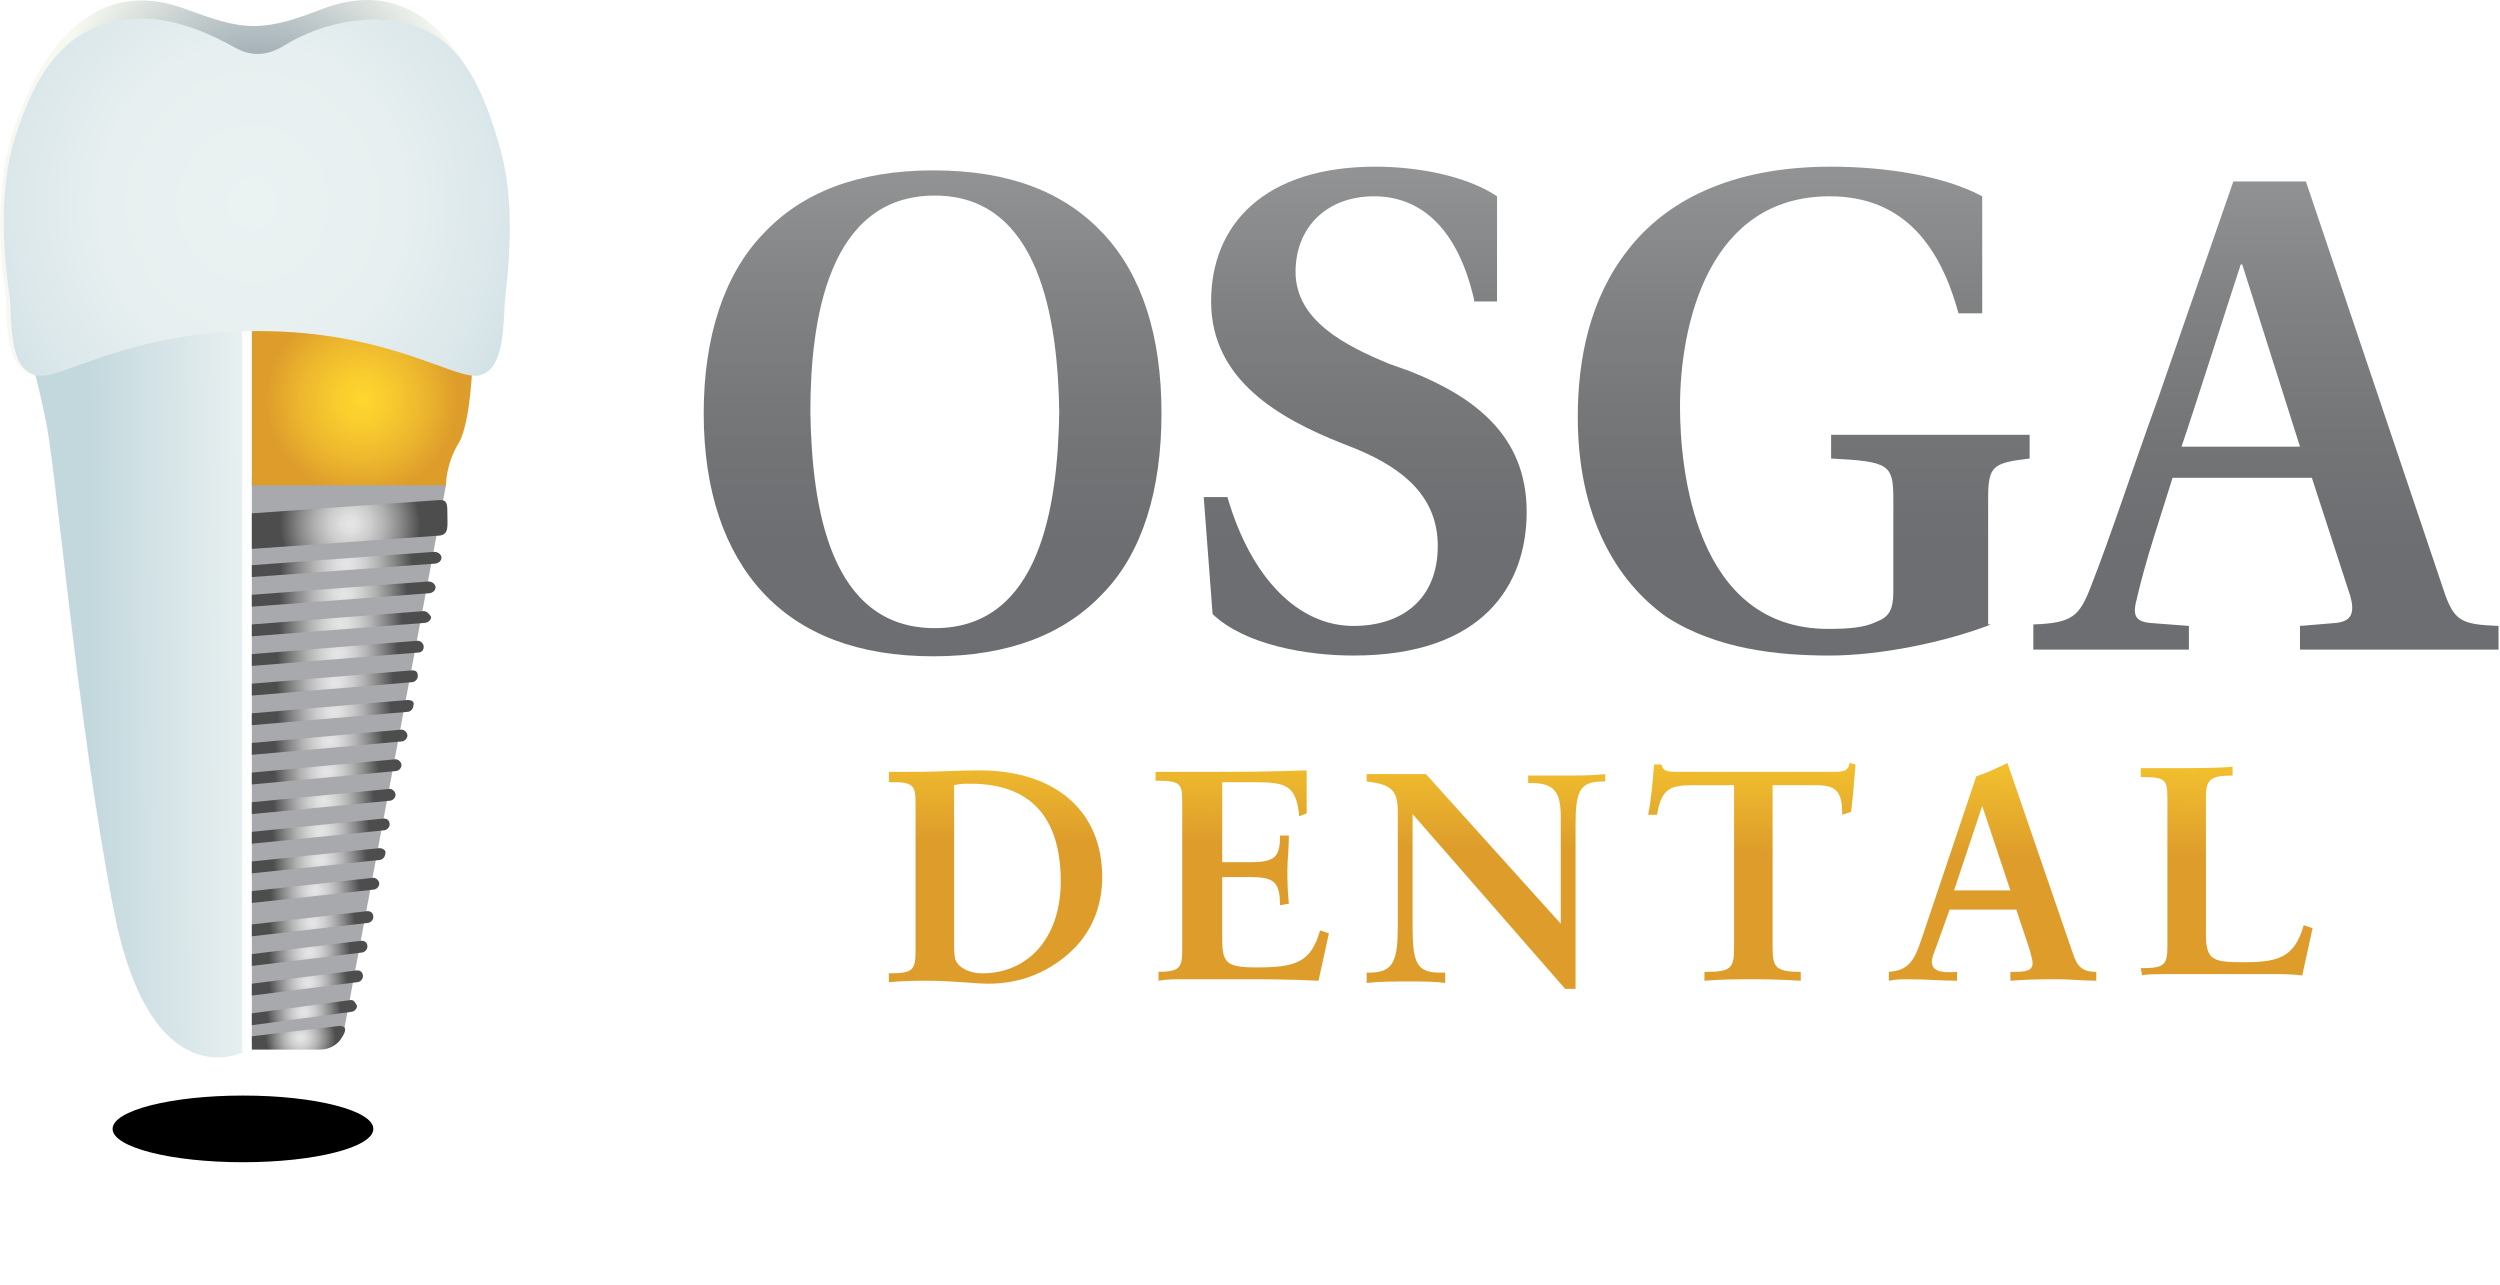
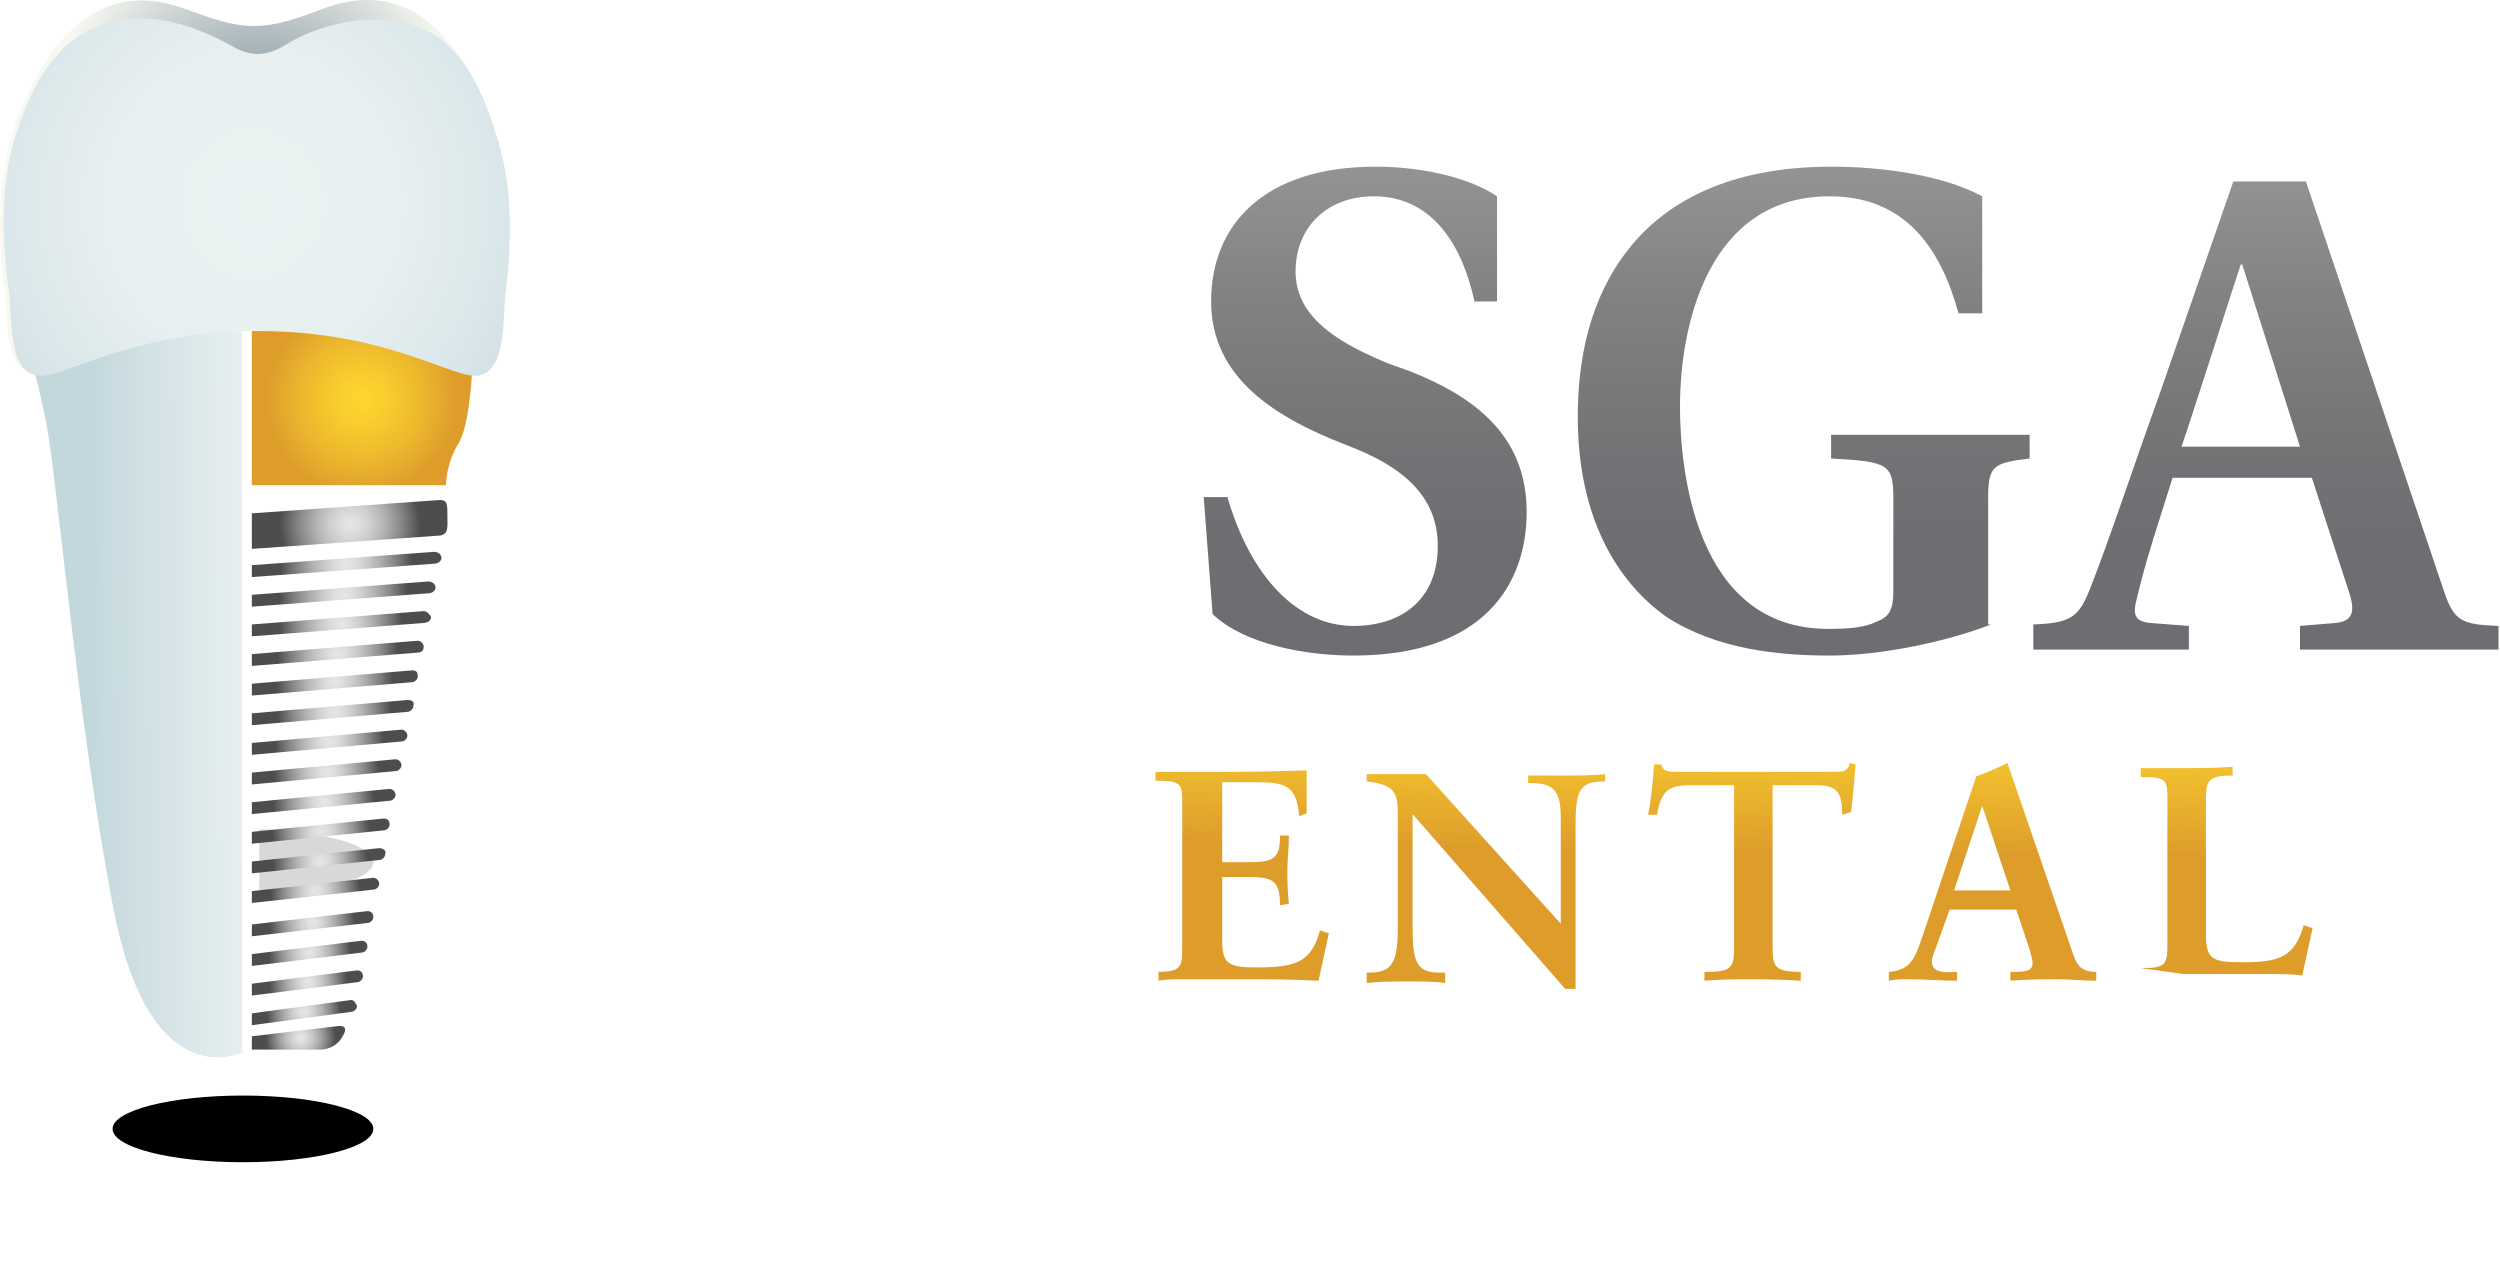
<svg xmlns="http://www.w3.org/2000/svg" xmlns:xlink="http://www.w3.org/1999/xlink" width="675px" height="347px" viewBox="0 0 675 347" version="1.1">
  <title>Group</title>
  <desc>Created with Sketch.</desc>
  <defs>
    <ellipse id="path-1" cx="65.6" cy="232.8" rx="35.2" ry="9" />
    <filter x="-123.6%" y="-294.4%" width="347.2%" height="1277.8%" filterUnits="objectBoundingBox" id="filter-2">
      <feOffset dx="0" dy="72" in="SourceAlpha" result="shadowOffsetOuter1" />
      <feGaussianBlur stdDeviation="17" in="shadowOffsetOuter1" result="shadowBlurOuter1" />
      <feColorMatrix values="0 0 0 0 0   0 0 0 0 0   0 0 0 0 0  0 0 0 0.5 0" type="matrix" in="shadowBlurOuter1" />
    </filter>
    <radialGradient cx="49.923%" cy="49.785%" fx="49.923%" fy="49.785%" r="57.881%" gradientTransform="translate(0.499,0.498),scale(0.772,1),translate(-0.499,-0.498)" id="radialGradient-3">
      <stop stop-color="#FFD62E" offset="0%" />
      <stop stop-color="#F9CD2E" offset="24.87%" />
      <stop stop-color="#EEB92E" offset="59.19%" />
      <stop stop-color="#DE9D2B" offset="97.08%" />
    </radialGradient>
    <linearGradient x1="107.378%" y1="49.404%" x2="26.579%" y2="51.344%" id="linearGradient-4">
      <stop stop-color="#EBF2F2" offset="0%" />
      <stop stop-color="#D0E0E4" offset="69.19%" />
      <stop stop-color="#C2D8DD" offset="100%" />
    </linearGradient>
    <radialGradient cx="50.661%" cy="43.801%" fx="50.661%" fy="43.801%" r="56.84%" gradientTransform="translate(0.507,0.438),scale(0.734,1),rotate(89.067),translate(-0.507,-0.438)" id="radialGradient-5">
      <stop stop-color="#7C8D97" offset="0%" />
      <stop stop-color="#A6B3B9" offset="41.08%" />
      <stop stop-color="#F7F9F1" offset="100%" />
    </radialGradient>
    <radialGradient cx="49.816%" cy="50.306%" fx="49.816%" fy="50.306%" r="268.435%" gradientTransform="translate(0.498,0.503),scale(0.133,1),translate(-0.498,-0.503)" id="radialGradient-6">
      <stop stop-color="#E6E6E6" offset="0%" />
      <stop stop-color="#DFDFDF" offset="12.39%" />
      <stop stop-color="#CDCDCD" offset="29.5%" />
      <stop stop-color="#B0B0B0" offset="49.36%" />
      <stop stop-color="#878787" offset="71.3%" />
      <stop stop-color="#545454" offset="94.69%" />
      <stop stop-color="#4D4D4D" offset="97.66%" />
    </radialGradient>
    <radialGradient cx="49.891%" cy="50.994%" fx="49.891%" fy="50.994%" r="260.612%" gradientTransform="translate(0.499,0.51),scale(0.137,1),translate(-0.499,-0.51)" id="radialGradient-7">
      <stop stop-color="#E6E6E6" offset="0%" />
      <stop stop-color="#DFDFDF" offset="12.39%" />
      <stop stop-color="#CDCDCD" offset="29.5%" />
      <stop stop-color="#B0B0B0" offset="49.36%" />
      <stop stop-color="#878787" offset="71.3%" />
      <stop stop-color="#545454" offset="94.69%" />
      <stop stop-color="#4D4D4D" offset="97.66%" />
    </radialGradient>
    <radialGradient cx="49.557%" cy="51.788%" fx="49.557%" fy="51.788%" r="252.771%" gradientTransform="translate(0.496,0.518),scale(0.14,1),translate(-0.496,-0.518)" id="radialGradient-8">
      <stop stop-color="#E6E6E6" offset="0%" />
      <stop stop-color="#DFDFDF" offset="12.39%" />
      <stop stop-color="#CDCDCD" offset="29.5%" />
      <stop stop-color="#B0B0B0" offset="49.36%" />
      <stop stop-color="#878787" offset="71.3%" />
      <stop stop-color="#545454" offset="94.69%" />
      <stop stop-color="#4D4D4D" offset="97.66%" />
    </radialGradient>
    <radialGradient cx="50.03%" cy="52.447%" fx="50.03%" fy="52.447%" r="244.841%" gradientTransform="translate(0.5,0.524),scale(0.147,1),translate(-0.5,-0.524)" id="radialGradient-9">
      <stop stop-color="#E6E6E6" offset="0%" />
      <stop stop-color="#DFDFDF" offset="12.39%" />
      <stop stop-color="#CDCDCD" offset="29.5%" />
      <stop stop-color="#B0B0B0" offset="49.36%" />
      <stop stop-color="#878787" offset="71.3%" />
      <stop stop-color="#545454" offset="94.69%" />
      <stop stop-color="#4D4D4D" offset="97.66%" />
    </radialGradient>
    <radialGradient cx="50.128%" cy="47.259%" fx="50.128%" fy="47.259%" r="237.041%" gradientTransform="translate(0.501,0.473),scale(0.152,1),translate(-0.501,-0.473)" id="radialGradient-10">
      <stop stop-color="#E6E6E6" offset="0%" />
      <stop stop-color="#DFDFDF" offset="12.39%" />
      <stop stop-color="#CDCDCD" offset="29.5%" />
      <stop stop-color="#B0B0B0" offset="49.36%" />
      <stop stop-color="#878787" offset="71.3%" />
      <stop stop-color="#545454" offset="94.69%" />
      <stop stop-color="#4D4D4D" offset="97.66%" />
    </radialGradient>
    <radialGradient cx="50.544%" cy="48.041%" fx="50.544%" fy="48.041%" r="229.153%" gradientTransform="translate(0.505,0.48),scale(0.156,1),translate(-0.505,-0.48)" id="radialGradient-11">
      <stop stop-color="#E6E6E6" offset="0%" />
      <stop stop-color="#DFDFDF" offset="12.39%" />
      <stop stop-color="#CDCDCD" offset="29.5%" />
      <stop stop-color="#B0B0B0" offset="49.36%" />
      <stop stop-color="#878787" offset="71.3%" />
      <stop stop-color="#545454" offset="94.69%" />
      <stop stop-color="#4D4D4D" offset="97.66%" />
    </radialGradient>
    <radialGradient cx="49.816%" cy="48.688%" fx="49.816%" fy="48.688%" r="221.294%" gradientTransform="translate(0.498,0.487),scale(0.162,1),translate(-0.498,-0.487)" id="radialGradient-12">
      <stop stop-color="#E6E6E6" offset="0%" />
      <stop stop-color="#DFDFDF" offset="12.39%" />
      <stop stop-color="#CDCDCD" offset="29.5%" />
      <stop stop-color="#B0B0B0" offset="49.36%" />
      <stop stop-color="#878787" offset="71.3%" />
      <stop stop-color="#545454" offset="94.69%" />
      <stop stop-color="#4D4D4D" offset="97.66%" />
    </radialGradient>
    <radialGradient cx="49.906%" cy="49.324%" fx="49.906%" fy="49.324%" r="213.465%" gradientTransform="translate(0.499,0.493),scale(0.168,1),translate(-0.499,-0.493)" id="radialGradient-13">
      <stop stop-color="#E6E6E6" offset="0%" />
      <stop stop-color="#DFDFDF" offset="12.39%" />
      <stop stop-color="#CDCDCD" offset="29.5%" />
      <stop stop-color="#B0B0B0" offset="49.36%" />
      <stop stop-color="#878787" offset="71.3%" />
      <stop stop-color="#545454" offset="94.69%" />
      <stop stop-color="#4D4D4D" offset="97.66%" />
    </radialGradient>
    <radialGradient cx="49.981%" cy="50.012%" fx="49.981%" fy="50.012%" r="205.582%" gradientTransform="translate(0.5,0.5),scale(0.175,1),translate(-0.5,-0.5)" id="radialGradient-14">
      <stop stop-color="#E6E6E6" offset="0%" />
      <stop stop-color="#DFDFDF" offset="12.39%" />
      <stop stop-color="#CDCDCD" offset="29.5%" />
      <stop stop-color="#B0B0B0" offset="49.36%" />
      <stop stop-color="#878787" offset="71.3%" />
      <stop stop-color="#545454" offset="94.69%" />
      <stop stop-color="#4D4D4D" offset="97.66%" />
    </radialGradient>
    <radialGradient cx="50.091%" cy="50.7%" fx="50.091%" fy="50.7%" r="197.824%" gradientTransform="translate(0.501,0.507),scale(0.183,1),translate(-0.501,-0.507)" id="radialGradient-15">
      <stop stop-color="#E6E6E6" offset="0%" />
      <stop stop-color="#DFDFDF" offset="12.39%" />
      <stop stop-color="#CDCDCD" offset="29.5%" />
      <stop stop-color="#B0B0B0" offset="49.36%" />
      <stop stop-color="#878787" offset="71.3%" />
      <stop stop-color="#545454" offset="94.69%" />
      <stop stop-color="#4D4D4D" offset="97.66%" />
    </radialGradient>
    <radialGradient cx="50.604%" cy="51.388%" fx="50.604%" fy="51.388%" r="190.018%" gradientTransform="translate(0.506,0.514),scale(0.188,1),translate(-0.506,-0.514)" id="radialGradient-16">
      <stop stop-color="#E6E6E6" offset="0%" />
      <stop stop-color="#DFDFDF" offset="12.39%" />
      <stop stop-color="#CDCDCD" offset="29.5%" />
      <stop stop-color="#B0B0B0" offset="49.36%" />
      <stop stop-color="#878787" offset="71.3%" />
      <stop stop-color="#545454" offset="94.69%" />
      <stop stop-color="#4D4D4D" offset="97.66%" />
    </radialGradient>
    <radialGradient cx="49.7%" cy="52.082%" fx="49.7%" fy="52.082%" r="182.135%" gradientTransform="translate(0.497,0.521),scale(0.198,1),translate(-0.497,-0.521)" id="radialGradient-17">
      <stop stop-color="#E6E6E6" offset="0%" />
      <stop stop-color="#DFDFDF" offset="12.39%" />
      <stop stop-color="#CDCDCD" offset="29.5%" />
      <stop stop-color="#B0B0B0" offset="49.36%" />
      <stop stop-color="#878787" offset="71.3%" />
      <stop stop-color="#545454" offset="94.69%" />
      <stop stop-color="#4D4D4D" offset="97.66%" />
    </radialGradient>
    <radialGradient cx="49.807%" cy="47.006%" fx="49.807%" fy="47.006%" r="174.376%" gradientTransform="translate(0.498,0.47),scale(0.207,1),translate(-0.498,-0.47)" id="radialGradient-18">
      <stop stop-color="#E6E6E6" offset="0%" />
      <stop stop-color="#DFDFDF" offset="12.39%" />
      <stop stop-color="#CDCDCD" offset="29.5%" />
      <stop stop-color="#B0B0B0" offset="49.36%" />
      <stop stop-color="#878787" offset="71.3%" />
      <stop stop-color="#545454" offset="94.69%" />
      <stop stop-color="#4D4D4D" offset="97.66%" />
    </radialGradient>
    <radialGradient cx="49.903%" cy="47.576%" fx="49.903%" fy="47.576%" r="166.582%" gradientTransform="translate(0.499,0.476),scale(0.218,1),translate(-0.499,-0.476)" id="radialGradient-19">
      <stop stop-color="#E6E6E6" offset="0%" />
      <stop stop-color="#DFDFDF" offset="12.39%" />
      <stop stop-color="#CDCDCD" offset="29.5%" />
      <stop stop-color="#B0B0B0" offset="49.36%" />
      <stop stop-color="#878787" offset="71.3%" />
      <stop stop-color="#545454" offset="94.69%" />
      <stop stop-color="#4D4D4D" offset="97.66%" />
    </radialGradient>
    <radialGradient cx="50.696%" cy="48.324%" fx="50.696%" fy="48.324%" r="158.853%" gradientTransform="translate(0.507,0.483),scale(0.227,1),translate(-0.507,-0.483)" id="radialGradient-20">
      <stop stop-color="#E6E6E6" offset="0%" />
      <stop stop-color="#DFDFDF" offset="12.39%" />
      <stop stop-color="#CDCDCD" offset="29.5%" />
      <stop stop-color="#B0B0B0" offset="49.36%" />
      <stop stop-color="#878787" offset="71.3%" />
      <stop stop-color="#545454" offset="94.69%" />
      <stop stop-color="#4D4D4D" offset="97.66%" />
    </radialGradient>
    <radialGradient cx="49.441%" cy="48.953%" fx="49.441%" fy="48.953%" r="151.053%" gradientTransform="translate(0.494,0.49),scale(0.239,1),translate(-0.494,-0.49)" id="radialGradient-21">
      <stop stop-color="#E6E6E6" offset="0%" />
      <stop stop-color="#DFDFDF" offset="12.39%" />
      <stop stop-color="#CDCDCD" offset="29.5%" />
      <stop stop-color="#B0B0B0" offset="49.36%" />
      <stop stop-color="#878787" offset="71.3%" />
      <stop stop-color="#545454" offset="94.69%" />
      <stop stop-color="#4D4D4D" offset="97.66%" />
    </radialGradient>
    <radialGradient cx="49.851%" cy="49.224%" fx="49.851%" fy="49.224%" r="145.873%" gradientTransform="translate(0.499,0.492),scale(0.25,1),translate(-0.499,-0.492)" id="radialGradient-22">
      <stop stop-color="#E6E6E6" offset="0%" />
      <stop stop-color="#DFDFDF" offset="12.39%" />
      <stop stop-color="#CDCDCD" offset="29.5%" />
      <stop stop-color="#B0B0B0" offset="49.36%" />
      <stop stop-color="#878787" offset="71.3%" />
      <stop stop-color="#545454" offset="94.69%" />
      <stop stop-color="#4D4D4D" offset="97.66%" />
    </radialGradient>
    <radialGradient cx="49.985%" cy="50.881%" fx="49.985%" fy="50.881%" r="144.238%" gradientTransform="translate(0.5,0.509),scale(0.254,1),translate(-0.5,-0.509)" id="radialGradient-23">
      <stop stop-color="#E6E6E6" offset="0%" />
      <stop stop-color="#DFDFDF" offset="12.39%" />
      <stop stop-color="#CDCDCD" offset="29.5%" />
      <stop stop-color="#B0B0B0" offset="49.36%" />
      <stop stop-color="#878787" offset="71.3%" />
      <stop stop-color="#545454" offset="94.69%" />
      <stop stop-color="#4D4D4D" offset="97.66%" />
    </radialGradient>
    <radialGradient cx="49.214%" cy="53.46%" fx="49.214%" fy="53.46%" r="97.639%" gradientTransform="translate(0.492,0.535),scale(0.706,1),translate(-0.492,-0.535)" id="radialGradient-24">
      <stop stop-color="#EBF2F2" offset="0%" />
      <stop stop-color="#E7EFF0" offset="43%" />
      <stop stop-color="#D9E6E9" offset="73.04%" />
      <stop stop-color="#C3D8DD" offset="99.1%" />
      <stop stop-color="#C2D8DD" offset="100%" />
    </radialGradient>
    <linearGradient x1="51.238%" y1="-37.262%" x2="50.083%" y2="34.048%" id="linearGradient-25">
      <stop stop-color="#FFD62E" offset="0%" />
      <stop stop-color="#F0BD2E" offset="43.56%" />
      <stop stop-color="#DE9D2B" offset="97.66%" />
    </linearGradient>
    <linearGradient x1="50.588%" y1="-36.62%" x2="49.166%" y2="35.708%" id="linearGradient-26">
      <stop stop-color="#FFD62E" offset="0%" />
      <stop stop-color="#F0BD2E" offset="43.56%" />
      <stop stop-color="#DE9D2B" offset="97.66%" />
    </linearGradient>
    <linearGradient x1="51.41%" y1="-34.722%" x2="50.376%" y2="36.111%" id="linearGradient-27">
      <stop stop-color="#FFD62E" offset="0%" />
      <stop stop-color="#F0BD2E" offset="43.56%" />
      <stop stop-color="#DE9D2B" offset="97.66%" />
    </linearGradient>
    <linearGradient x1="50.347%" y1="-27.528%" x2="49.158%" y2="42.327%" id="linearGradient-28">
      <stop stop-color="#FFD62E" offset="0%" />
      <stop stop-color="#F0BD2E" offset="43.56%" />
      <stop stop-color="#DE9D2B" offset="97.66%" />
    </linearGradient>
    <linearGradient x1="52.42%" y1="-25.667%" x2="51.232%" y2="44.183%" id="linearGradient-29">
      <stop stop-color="#FFD62E" offset="0%" />
      <stop stop-color="#F0BD2E" offset="43.56%" />
      <stop stop-color="#DE9D2B" offset="97.66%" />
    </linearGradient>
    <linearGradient x1="50.674%" y1="-27.847%" x2="49.239%" y2="45%" id="linearGradient-30">
      <stop stop-color="#FFD62E" offset="0%" />
      <stop stop-color="#F0BD2E" offset="43.56%" />
      <stop stop-color="#DE9D2B" offset="97.66%" />
    </linearGradient>
    <linearGradient x1="50.265%" y1="-29.56%" x2="50.265%" y2="79.559%" id="linearGradient-31">
      <stop stop-color="#A7A9AC" offset="0%" />
      <stop stop-color="#97999B" offset="18.84%" />
      <stop stop-color="#808284" offset="50.88%" />
      <stop stop-color="#727476" offset="78.28%" />
      <stop stop-color="#6D6E71" offset="97.66%" />
    </linearGradient>
    <linearGradient x1="50.6%" y1="-28.775%" x2="50.6%" y2="79.683%" id="linearGradient-32">
      <stop stop-color="#A7A9AC" offset="0%" />
      <stop stop-color="#97999B" offset="18.84%" />
      <stop stop-color="#808284" offset="50.88%" />
      <stop stop-color="#727476" offset="78.28%" />
      <stop stop-color="#6D6E71" offset="97.66%" />
    </linearGradient>
    <linearGradient x1="50.466%" y1="-28.775%" x2="50.466%" y2="79.683%" id="linearGradient-33">
      <stop stop-color="#A7A9AC" offset="0%" />
      <stop stop-color="#97999B" offset="18.84%" />
      <stop stop-color="#808284" offset="50.88%" />
      <stop stop-color="#727476" offset="78.28%" />
      <stop stop-color="#6D6E71" offset="97.66%" />
    </linearGradient>
    <linearGradient x1="49.894%" y1="-32.582%" x2="49.894%" y2="80.682%" id="linearGradient-34">
      <stop stop-color="#A7A9AC" offset="0%" />
      <stop stop-color="#97999B" offset="18.84%" />
      <stop stop-color="#808284" offset="50.88%" />
      <stop stop-color="#727476" offset="78.28%" />
      <stop stop-color="#6D6E71" offset="97.66%" />
    </linearGradient>
  </defs>
  <g id="Page-1" stroke="none" stroke-width="1" fill="none" fill-rule="evenodd">
    <g id="Group" fill-rule="nonzero">
      <g id="Oval">
        <use fill="black" fill-opacity="1" filter="url(#filter-2)" xlink:href="#path-1" />
        <use fill="#D8D8D8" xlink:href="#path-1" />
      </g>
      <rect id="Rectangle" fill="#FFFFFF" x="58" y="89" width="12" height="194" />
-       <polygon id="Shape" fill="#A7A9AC" points="68 129 120.4 129 120.4 131 92.8 278.6 68 281.4" />
      <path d="M68,131 L120.4,131 C120.4,131 120.4,125 124,119.4 C127.2,113.4 127.6,97.4 127.6,97.4 L68,85 L68,131 Z" id="Shape" fill="url(#radialGradient-3)" />
      <path d="M65.8,284.008 C65.8,284.008 40.6,297.208 30.6,245.208 C20.6,193.208 15,124.408 12.2,112.808 C9.8,101.208 9,99.608 9,99.608 C9,99.608 21.4,95.208 37.8,90.408 C54.6,85.608 65.4,86.008 65.4,86.008 L65.4,284.008 L65.8,284.008 Z" id="Shape" fill="url(#linearGradient-4)" />
      <path d="M134.143,37.419 C128.543,18.619 114.943,-8.581 86.543,2.619 C80.143,5.019 74.543,7.019 68.543,7.019 C62.543,7.019 57.343,5.019 50.543,2.619 C22.543,-8.181 8.543,18.619 2.943,37.419 C-0.657,50.219 -0.657,65.019 1.343,78.619 C2.143,85.419 0.943,99.419 8.543,100.619 C15.343,101.819 32.943,88.619 68.143,88.619 C103.343,88.619 120.943,101.819 127.743,100.619 C135.343,99.019 134.143,84.619 134.943,78.619 C137.743,65.019 138.143,50.219 134.143,37.419 Z" id="Shape" fill="url(#radialGradient-5)" />
      <path d="M117.2,149 L68,152.6 L68,155.8 L117.2,152.2 C118.4,152.2 119.2,151.4 119.2,150.6 C119.2,149.8 118.4,149 117.2,149 Z" id="Shape" fill="url(#radialGradient-6)" />
      <path d="M115.6,157 L68,160.6 L68,163.8 L115.6,160.2 C116.8,160.2 117.6,159.4 117.6,158.6 C117.6,157.8 116.8,157 115.6,157 Z" id="Shape" fill="url(#radialGradient-7)" />
      <path d="M114.4,165 L68,168.6 L68,171.8 L114.4,168.2 C115.6,168.2 116.4,167.4 116.4,166.6 C116,165.8 115.2,165 114.4,165 Z" id="Shape" fill="url(#radialGradient-8)" />
      <path d="M112.8,173 L68,176.6 L68,179.8 L112.8,176.2 C114,176.2 114.4,175.4 114.4,174.6 C114.4,173.8 113.6,173 112.8,173 Z" id="Shape" fill="url(#radialGradient-9)" />
      <path d="M111.2,181 L68,184.6 L68,187.8 L111.2,184.2 C112,184.2 112.8,183.4 112.8,182.6 C112.8,181.4 112.4,181 111.2,181 Z" id="Shape" fill="url(#radialGradient-10)" />
      <path d="M110,189 L68,192.6 L68,195.8 L110,192.2 C110.8,192.2 111.6,191.4 111.6,190.6 C112,189.4 111.2,189 110,189 Z" id="Shape" fill="url(#radialGradient-11)" />
      <path d="M108.4,197 C108.4,197 68,200.6 68,200.6 C68,200.6 68,203.8 68,203.8 L108.4,200.2 C109.2,200.2 110,199.4 110,198.6 C110,197.8 109.2,197 108.4,197 Z" id="Shape" fill="url(#radialGradient-12)" />
      <path d="M106.8,205 L68,208.6 L68,211.8 L106.8,208.2 C107.6,208.2 108.4,207.4 108.4,206.6 C108.4,205.8 107.6,205 106.8,205 Z" id="Shape" fill="url(#radialGradient-13)" />
      <path d="M105.2,213 L68,216.6 L68,219.8 L105.2,216.2 C106,216.2 106.8,215.4 106.8,214.6 C106.8,213.8 106,213 105.2,213 Z" id="Shape" fill="url(#radialGradient-14)" />
      <path d="M103.6,221 L68,224.6 L68,227.8 L103.6,224.2 C104.4,224.2 105.2,223.4 105.2,222.6 C105.2,221.8 104.8,221 103.6,221 Z" id="Shape" fill="url(#radialGradient-15)" />
      <path d="M102.4,229 L68,232.6 L68,235.8 L102.4,232.2 C103.2,232.2 104,231.4 104,230.6 C104.4,229.8 103.6,229 102.4,229 Z" id="Shape" fill="url(#radialGradient-16)" />
      <path d="M100.8,237 L68,240.6 L68,243.8 L100.8,240.2 C101.6,240.2 102.4,239.4 102.4,238.6 C102.4,237.8 101.6,237 100.8,237 Z" id="Shape" fill="url(#radialGradient-17)" />
      <path d="M99.2,246 L68,249.6 L68,252.8 L99.2,249.2 C100,249.2 100.8,248.4 100.8,247.6 C100.8,246.4 100,246 99.2,246 Z" id="Shape" fill="url(#radialGradient-18)" />
      <path d="M97.6,254 L68,257.6 L68,260.8 L97.6,257.2 C98.4,257.2 99.2,256.4 99.2,255.6 C99.2,254.4 98.4,254 97.6,254 Z" id="Shape" fill="url(#radialGradient-19)" />
      <path d="M96.4,262 L68,265.6 L68,268.8 L96.4,265.2 C97.2,265.2 98,264.4 98,263.6 C98,262.8 97.6,262 96.4,262 Z" id="Shape" fill="url(#radialGradient-20)" />
      <path d="M94.8,270 L68,273.6 L68,276.8 L94.8,273.2 C95.6,273.2 96.4,272.4 96.4,271.6 C96,270.8 95.6,270 94.8,270 Z" id="Shape" fill="url(#radialGradient-21)" />
      <path d="M120.8,139 C120.8,142.2 121.2,144.2 118.8,144.6 L68,148.2 L68,138.6 L118.8,135 C120.8,135 120.8,136.2 120.8,139 Z" id="Shape" fill="url(#radialGradient-22)" />
      <path d="M91.6,277 L68,279.8 L68,283.4 L86.4,283.4 C89.2,283.4 91.2,281.8 92,280.6 C92.8,279.4 94.4,277 91.6,277 Z" id="Shape" fill="url(#radialGradient-23)" />
      <path d="M134.511,38.188 C131.311,27.388 126.511,14.588 116.511,8.988 C103.711,1.788 86.511,6.188 76.911,12.188 C72.511,14.988 68.111,15.388 63.711,12.988 C55.711,8.588 39.311,0.188 23.311,8.588 C12.111,14.588 7.311,26.988 3.711,38.188 C0.111,50.988 0.511,65.788 2.511,79.388 C3.311,86.188 2.111,100.188 10.111,101.388 C16.911,102.588 34.511,89.388 69.711,89.388 C104.911,89.388 122.511,102.588 129.311,101.388 C136.911,99.788 135.711,85.388 136.511,79.388 C138.111,65.788 138.511,50.988 134.511,38.188 Z" id="Shape" fill="url(#radialGradient-24)" />
-       <path d="M247.2,217.6 C247.2,212.8 247.2,211.2 241.6,211.2 C241.2,211.2 240.8,211.2 240,211.2 L240,208.4 C242,208.4 244.4,208.4 247.6,208.4 C253.2,208.4 258.8,208 264.4,208 C285.2,208 297.6,219.2 297.6,236.8 C297.6,245.2 294.4,252.4 288.4,257.6 C282.4,262.8 275.2,265.6 266.8,265.6 C263.2,265.6 257.6,264.8 250,264.8 C247.2,264.8 244,264.8 240,265.2 L240,262.8 C246.4,262.8 247.2,262 247.2,256.8 L247.2,217.6 Z M257.6,252.8 C257.6,253.2 257.6,254 257.6,254.4 C257.6,256 257.6,258 258,259.2 C258.8,261.2 261.6,262.8 265.2,262.8 C277.6,262.8 286.4,253.2 286.4,238 C286.4,220.4 278,211.6 262,211.6 C260.4,211.6 259.2,211.6 257.6,212 L257.6,252.8 Z" id="Shape" fill="url(#linearGradient-25)" />
      <path d="M312,262.4 C318.4,262.4 319.2,261.6 319.2,256.4 L319.2,217.2 C319.2,212 319.2,210.8 312.8,210.8 C312.4,210.8 312.4,210.8 312,210.8 L312,208.4 C316.4,208.4 323.2,208.4 332,208.4 C344,208.4 350.8,208 352.8,208 L352.8,219.6 L350.8,220.4 C350,212 347.2,211.2 338.8,211.2 L330,211.2 L330,232.8 L336.8,232.8 C343.6,232.8 345.6,232 345.6,226 C345.6,226 345.6,226 345.6,225.6 L348,225.6 C348,229.2 347.6,232 347.6,234.8 C347.6,237.2 347.6,240.4 348,244 L345.6,244.4 C345.6,237.6 343.6,236.8 336.8,236.8 L330,236.8 L330,253.6 C330,260 331.2,261.2 339.2,261.2 C349.6,261.2 354,260 356.4,251.2 L358.8,252 L356,264.8 C348,264.4 341.6,264.4 336.8,264.4 C332.8,264.4 329.6,264.4 327.2,264.4 C324.8,264.4 322.4,264.4 320,264.4 C317.2,264.4 314.8,264.4 312.8,264.8 L312.8,262.4 L312,262.4 Z" id="Shape" fill="url(#linearGradient-26)" />
      <path d="M369,262.6 C369.4,262.6 369.8,262.6 369.8,262.6 C376.2,262.6 377.4,259.4 377.4,250.2 L377.4,219.4 C377.4,213.8 376.2,211.8 369,211 L369,209 C370.6,209 373.4,209 377.4,209 C381.8,209 384.2,209 385,209 L421.4,249.4 L421.4,220.6 C421.4,213.4 419.4,211.4 413,211.4 C413,211.4 412.6,211.4 412.6,211.4 L412.6,209.4 C415,209.4 417.4,209.4 420.6,209.4 C425.8,209.4 430.2,209.4 433.4,209 L433.4,211 C433,211 433,211 432.6,211 C426.2,211 425.4,214.2 425.4,223 L425.4,267 L422.6,267 L381.4,219.8 L381.4,249.8 C381.4,259.4 382.2,262.6 388.6,262.6 C389,262.6 389.8,262.6 390.2,262.6 L390.2,265.4 C387.4,265 384.2,265 380.2,265 C376.2,265 372.6,265 369,265.4 L369,262.6 Z" id="Shape" fill="url(#linearGradient-27)" />
      <path d="M460.2,262.4 C460.6,262.4 460.6,262.4 461,262.4 C467.4,262.4 468.2,261.2 468.2,256 L468.2,212 L457.4,212 C451,212 448.6,212.8 447.4,220 L445,220 C445.8,216 446.2,211.6 446.6,206.4 L448.6,206.4 C449,208.4 450.6,208.4 453.4,208.4 C453.8,208.4 453.8,208.4 454.2,208.4 C455.4,208.4 456.6,208.4 458.2,208.4 L491.4,208.4 C492.2,208.4 492.6,208.4 493.4,208.4 C493.8,208.4 494.2,208.4 494.6,208.4 C497.4,208.4 499,208.4 499.4,206 L501,206.4 C500.6,211.6 500.2,216 499.8,219.2 L497.4,220 C497.4,213.6 495.8,212 490.2,212 L478.6,212 L478.6,254.4 C478.6,260.8 478.6,262.4 486.2,262.4 L486.2,264.8 C479.8,264.4 475.4,264.4 473,264.4 C469,264.4 465,264.4 460.2,264.8 L460.2,262.4 Z" id="Shape" fill="url(#linearGradient-28)" />
      <path d="M510,262.4 C515.2,262 516.8,259.6 518.8,253.6 L533.6,209.6 C536,208.8 538.8,207.6 542,206 L559.6,257.2 C560.8,260.8 562,262.4 566,262.4 L566,264.8 C562.4,264.8 559.2,264.4 555.6,264.4 C552,264.4 548,264.4 542.8,264.8 L542.8,262.4 C543.2,262.4 543.6,262.4 544,262.4 C547.2,262.4 548.8,262 548.8,260 C548.8,259.2 548.4,258 548,256.4 L544.4,245.6 L526.4,245.6 L522.8,255.6 C522,257.6 521.6,258.8 521.6,259.6 C521.6,262 523.6,262.8 528.4,262.4 L528.4,264.8 C524.4,264.8 520,264.4 515.2,264.4 C513.6,264.4 512,264.4 510,264.8 L510,262.4 Z M535.2,217.6 L527.6,240.4 L542.8,240.4 L535.2,217.6 Z" id="Shape" fill="url(#linearGradient-29)" />
-       <path d="M578,261.4 C584.4,261.4 585.2,260.6 585.2,255.4 L585.2,216.2 C585.2,211 585.2,209.8 578.8,209.8 C578.4,209.8 578.4,209.8 578,209.8 L578,207.4 C580.8,207.4 583.2,207.4 584.4,207.4 C592.8,207.4 599.2,207.4 602.8,207 L602.8,209.4 C596.4,209.4 595.6,210.6 595.6,215.8 L595.6,252.2 C595.6,259.4 597.6,259.8 606,259.8 C615.6,259.8 619.6,258.2 622,249.8 L624.4,250.6 L621.6,263.4 C619.2,263 616,263 612,263 C608.4,263 604.4,263 599.6,263 C595.6,263 592.4,263 589.6,263 C582.8,263 578.8,263 578.4,263.4 L578,261.4 Z" id="Shape" fill="url(#linearGradient-30)" />
-       <path d="M206,160 C195.6,148.8 190,132.4 190,111.6 C190,90.8 195.6,74 206,63.2 C216.4,52 231.6,46 252,46 C272.8,46 287.6,52 298,63.2 C308.4,74.4 313.6,90.8 313.6,111.6 C313.6,132.4 308.4,149.2 298,160 C287.6,171.2 272.4,177.2 252,177.2 C231.6,177.2 216.4,171.2 206,160 Z M286,111.2 C285.6,86.4 280.8,52.8 252.4,52.8 C223.6,52.8 218.8,86.4 218.8,111.2 C219.2,136.8 224,169.6 252.4,169.6 C280.8,169.6 285.6,136.8 286,111.2 Z" id="Shape" fill="url(#linearGradient-31)" />
+       <path d="M578,261.4 C584.4,261.4 585.2,260.6 585.2,255.4 L585.2,216.2 C585.2,211 585.2,209.8 578.8,209.8 C578.4,209.8 578.4,209.8 578,209.8 L578,207.4 C580.8,207.4 583.2,207.4 584.4,207.4 C592.8,207.4 599.2,207.4 602.8,207 L602.8,209.4 C596.4,209.4 595.6,210.6 595.6,215.8 L595.6,252.2 C595.6,259.4 597.6,259.8 606,259.8 C615.6,259.8 619.6,258.2 622,249.8 L624.4,250.6 L621.6,263.4 C619.2,263 616,263 612,263 C608.4,263 604.4,263 599.6,263 C595.6,263 592.4,263 589.6,263 L578,261.4 Z" id="Shape" fill="url(#linearGradient-30)" />
      <path d="M398.2,81.8 C393.8,61.4 383.4,53 371,53 C358.2,53 349.8,61.4 349.8,73.4 C349.8,86.6 363.4,93.4 375,98.2 L380.6,100.2 C397.8,107 412.2,117.4 412.2,138.2 C412.2,157.8 400.6,177 365.4,177 C353,177 336.2,174.2 327.4,165.8 L325,134.2 L331.4,134.2 C337.8,156.2 350.6,169 365.4,169 C379,169 388.2,161.4 388.2,147.4 C388.2,134.2 379,126.6 366.6,121.4 L362.6,119.8 C345.4,113 327,102.6 327,81.4 C327,60.6 341.4,45 371.4,45 C382.6,45 395.8,47.4 404.2,53 L404.2,81.4 L398.2,81.4 L398.2,81.8 Z" id="Shape" fill="url(#linearGradient-32)" />
      <path d="M537.6,168.6 C525.2,173.4 507.6,177 494,177 C480.4,177 463.6,175.4 450,166.6 C436.4,157 426,139.4 426,112.6 C426,97 429.2,80.6 439.6,67.4 C449.6,54.6 466.8,45 494.4,45 C508.8,45 524.8,47.4 535.2,53 L535.2,84.6 L528.8,84.6 C524,67 514.4,53 494,53 C461.2,53 453.6,87.8 453.6,109.8 C453.6,126.6 457.6,169.8 493.6,169.8 C499.6,169.8 503.6,169.4 506.8,167.8 C510,166.6 511.2,164.6 511.2,159.8 L511.2,134.6 C511.2,125.4 510,124.6 494.4,123.8 L494.4,117.4 L548,117.4 L548,123.8 C538,125 536.8,125.8 536.8,134.6 L536.8,168.6 L537.6,168.6 Z" id="Shape" fill="url(#linearGradient-33)" />
      <path d="M549,168.6 C559.4,168.2 561.4,166.6 564.6,158.2 C569.8,145 576.2,125.4 582.6,107.8 L603,49 L622.6,49 L659.8,159.4 C662.6,167.8 664.6,168.6 674.6,169 L674.6,175.4 L621,175.4 L621,169 L630.6,168.2 C635,167.8 635.8,165.4 634.6,161 L624.2,129 L586.6,129 C583,140.6 579.4,151 577,161.4 C575.8,165.8 576.2,167.8 580.6,168.2 L591,169 L591,175.4 L549,175.4 L549,168.6 Z M621,120.6 L605.4,71.4 L605,71.4 C603,77.4 591.4,113.8 589,120.6 L621,120.6 Z" id="Shape" fill="url(#linearGradient-34)" />
    </g>
  </g>
</svg>